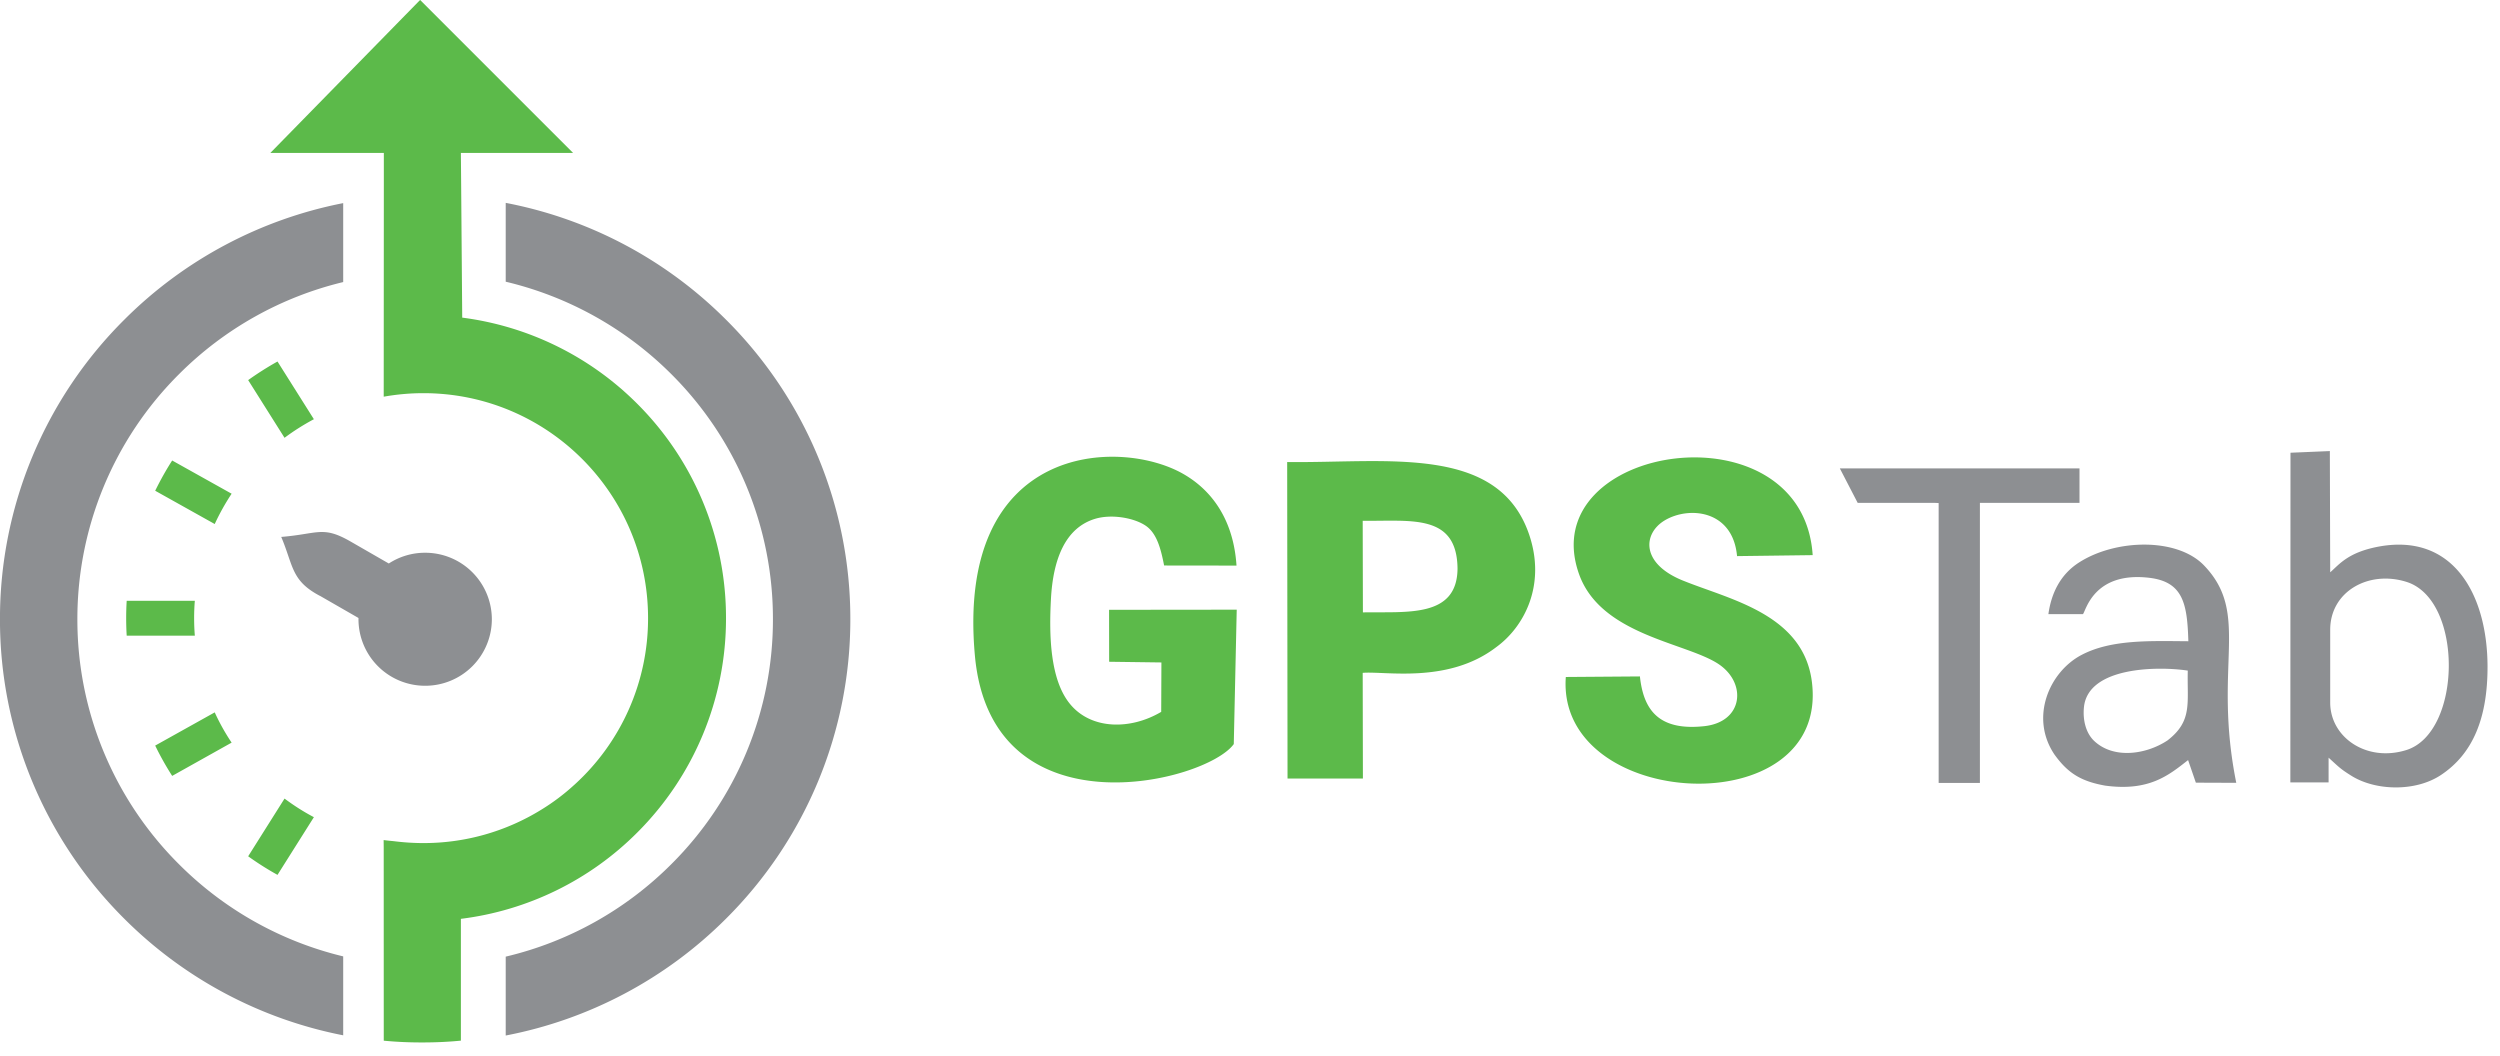
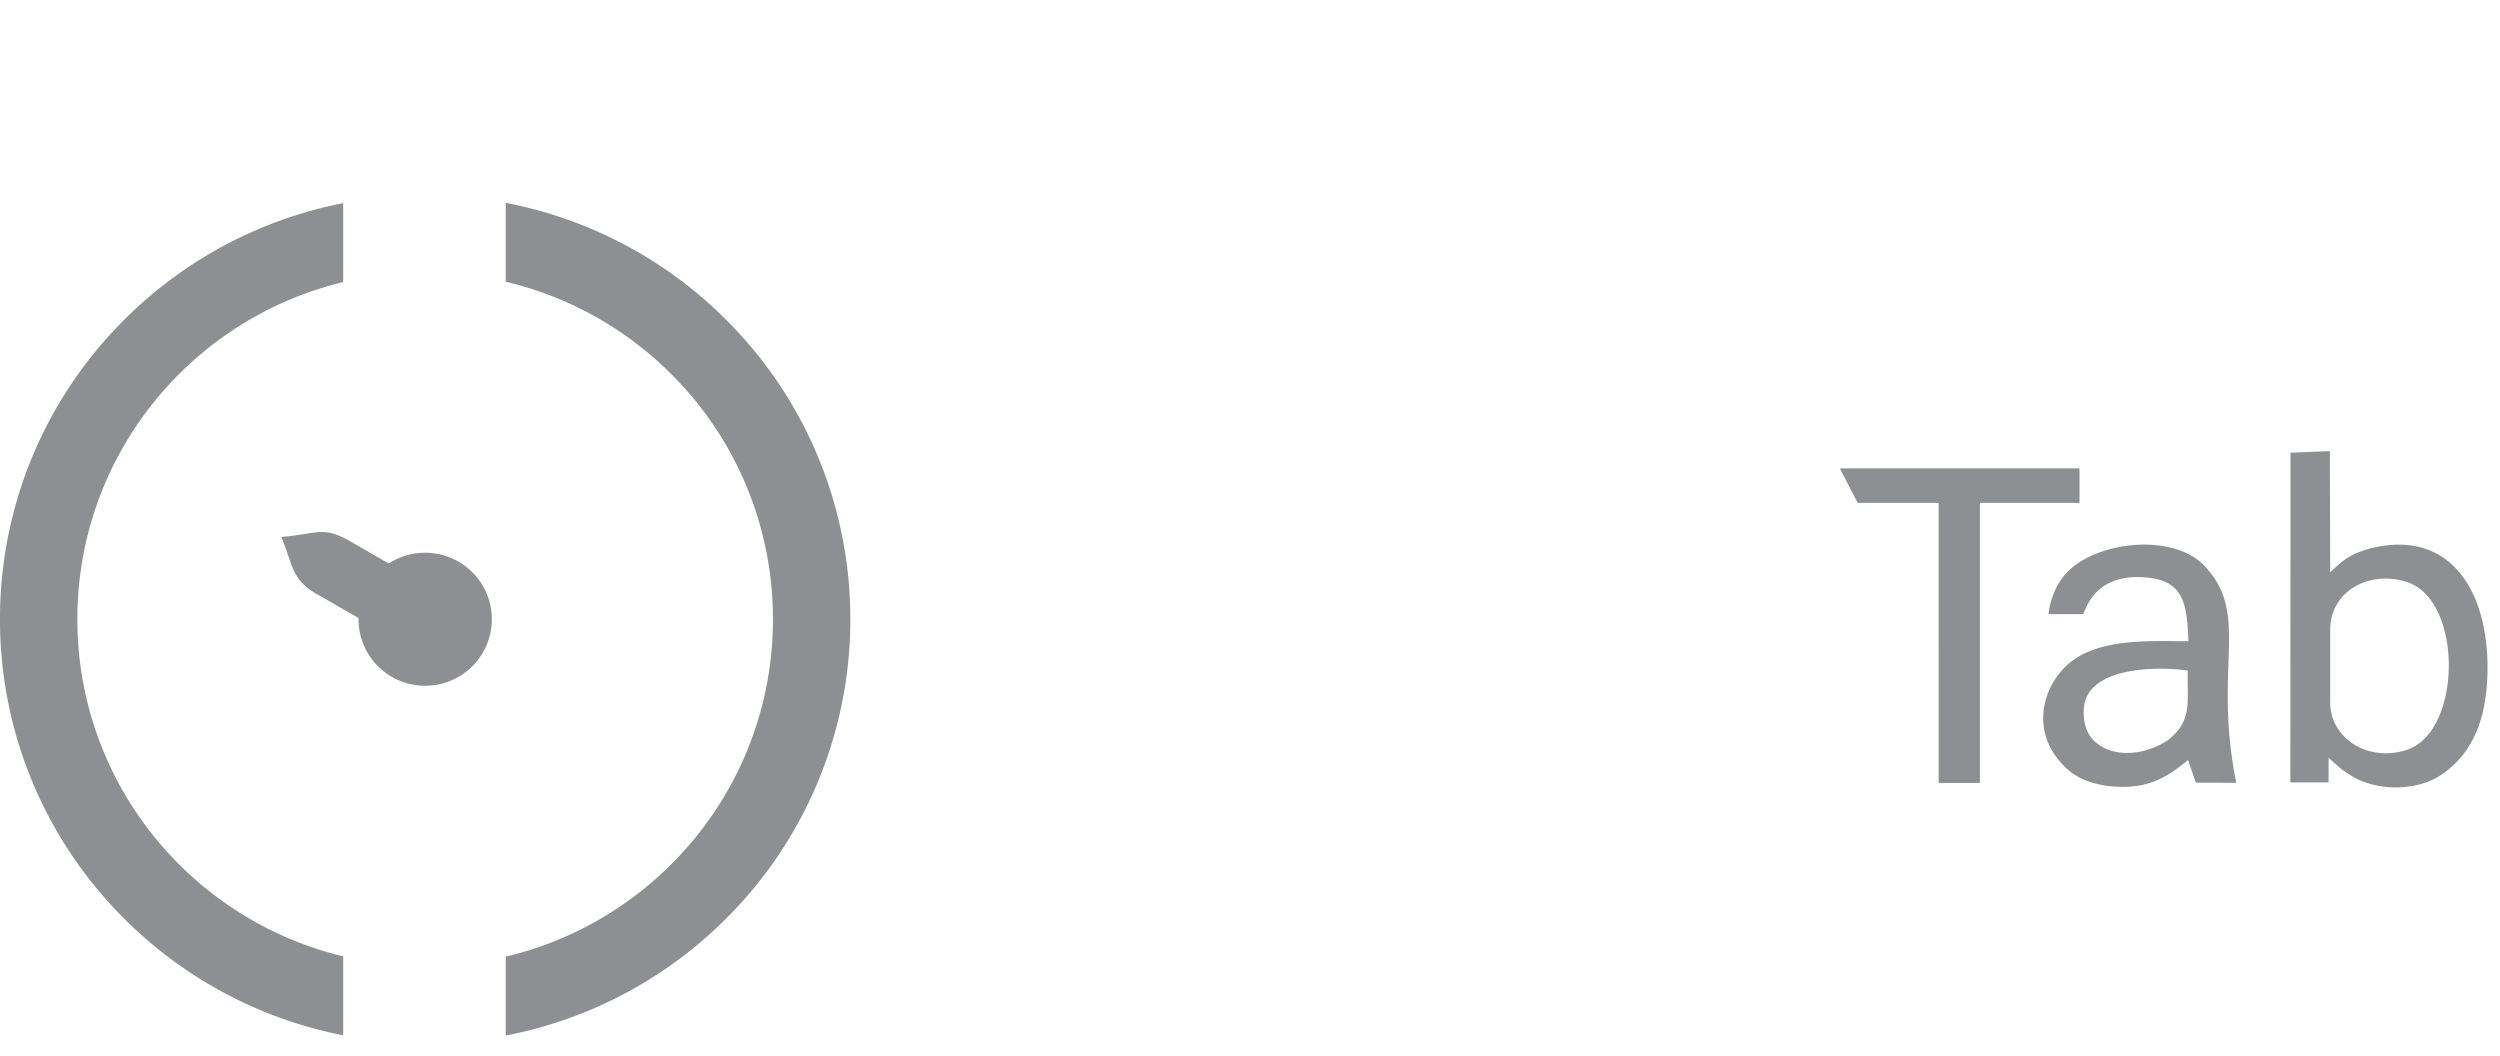
<svg xmlns="http://www.w3.org/2000/svg" width="161" height="68">
  <path fill-rule="evenodd" fill="#8D8F92" d="M157.196 49.911c-1.642 1.092-4.214 1.021-5.765.05-.725-.454-.789-.549-1.47-1.167v1.593h-2.463l.009-21.231 2.535-.107.023 7.807c.582-.504 1.132-1.271 3.072-1.646 4.849-.925 7.045 3.079 7.06 7.695.008 3.352-.949 5.643-3.001 7.006zm-2.213-12.436c-2.45-.773-4.918.625-4.918 3.079v4.691c0 2.243 2.346 3.857 4.903 3.058 3.591-1.125 3.695-9.665.015-10.828zm-13.57 12.929l-.5-1.455c-1.259.99-2.523 2.027-5.343 1.645-1.528-.275-2.39-.782-3.27-2.014-1.593-2.377-.329-5.312 1.755-6.404 1.927-1.011 4.448-.895 6.875-.88-.071-2.401-.324-3.838-2.544-4.089-3.592-.409-4.068 2.192-4.245 2.341h-2.224c.181-1.295.736-2.526 1.963-3.317 2.368-1.529 6.328-1.618 8.06.183 3.027 3.151.552 6.423 2.076 14l-2.603-.01zm-.52-7.217c-1.894-.287-6.4-.264-6.685 2.337-.09.854.127 1.695.663 2.198 1.246 1.168 3.318.88 4.706-.032 1.642-1.258 1.262-2.418 1.316-4.503zm-13.387 7.232h-2.657V32.397l-.266-.013h-4.949l-1.15-2.221h15.436v2.221h-6.414v18.035zM32.568 66.688v-5.08a22.336 22.336 0 0010.65-5.94 22.218 22.218 0 006.559-15.792 22.233 22.233 0 00-6.559-15.797 22.399 22.399 0 00-10.65-5.937v-5.077a27.302 27.302 0 0114.173 7.508 27.178 27.178 0 018.021 19.303 27.175 27.175 0 01-8.021 19.301 27.375 27.375 0 01-14.173 7.511zM27.38 44.163a4.29 4.29 0 01-4.294-4.283v-.082l-2.477-1.424-.022-.008c-1.849-.98-1.687-1.93-2.476-3.788 2.395-.196 2.67-.734 4.465.295l2.463 1.417a4.255 4.255 0 012.341-.693 4.29 4.29 0 014.295 4.283 4.29 4.29 0 01-4.295 4.283zM11.543 24.082a22.242 22.242 0 00-6.56 15.798 22.226 22.226 0 006.56 15.793 22.328 22.328 0 0010.559 5.918v5.083A27.366 27.366 0 018.02 59.182 27.17 27.17 0 01-.002 39.876 27.162 27.162 0 018.02 20.573a27.364 27.364 0 0114.082-7.492v5.084a22.335 22.335 0 00-10.559 5.917z" />
-   <path fill-rule="evenodd" fill="#5CBA4A" d="M107.21 33.512c-1.414.846-1.582 2.822 1.292 3.925 3.006 1.201 7.675 2.16 8.19 6.528 1.089 9.19-16.478 8.251-15.854-.367l4.772-.036c.222 2.062 1.126 3.526 4.132 3.205 2.53-.266 2.77-2.774.934-4-2.084-1.39-7.593-1.854-8.989-5.805-2.966-8.392 14.399-11.018 15.05-1.211l-4.871.063c-.267-2.97-3.088-3.235-4.656-2.302zm-19.452 9.82l.013 6.807-4.854-.003-.023-20.381c6.374.082 13.577-1.171 15.575 4.648 1.125 3.286-.329 5.986-2.12 7.279-3.1 2.373-7.176 1.522-8.591 1.65zm0-9.793l.013 5.9c2.825-.054 6.057.37 6.094-2.808-.029-3.577-2.98-3.056-6.107-3.092zm-16.334 5.733l8.221-.009-.19 8.656c-1.784 2.479-15.619 5.915-16.672-5.703-1.239-13.696 9.323-14.053 13.432-11.688 1.867 1.071 3.227 2.989 3.416 5.896l-4.662-.006c-.21-1.071-.467-2.093-1.213-2.58-.741-.488-2.166-.747-3.232-.426-1.942.589-2.706 2.64-2.842 5.15-.127 2.351-.063 5.203 1.225 6.772 1.37 1.673 3.909 1.677 5.875.51l.013-3.182-3.366-.045-.005-3.345zM29.681 59.173v7.844c-.827.082-1.662.117-2.508.117-.827 0-1.649-.035-2.459-.114l-.003-12.436-.005-.483c.208.027.415.049.619.067.637.081 1.283.126 1.943.126a14.398 14.398 0 007.58-2.143 13.703 13.703 0 002.137-1.608l.018-.015a14.454 14.454 0 004.732-10.719c0-8.003-6.477-14.489-14.467-14.489-.858 0-1.713.077-2.557.227l.008-13.591V9.85H17.41l9.645-9.852 9.853 9.852h-7.227l.018 2.111.068 8.494a19.448 19.448 0 0111.281 5.557 19.47 19.47 0 015.707 13.797 19.47 19.47 0 01-5.707 13.798 19.418 19.418 0 01-11.367 5.566zm-9.467-32.176c-.661.354-1.294.751-1.89 1.198l-2.342-3.716a20.078 20.078 0 011.889-1.198l2.343 3.716zM9.994 48.016l3.834-2.139c.31.679.676 1.333 1.088 1.948l-3.828 2.143a19.107 19.107 0 01-1.094-1.952zm0-16.412c.331-.673.693-1.324 1.094-1.948l3.828 2.139c-.407.619-.773 1.27-1.088 1.952l-3.834-2.143zm2.508 8.211c0 .375.014.745.045 1.12H8.159a19.073 19.073 0 010-2.243h4.388c-.031.373-.045.747-.045 1.123zm7.712 12.811l-2.343 3.716a19.1 19.1 0 01-1.889-1.197l2.342-3.716c.601.447 1.229.85 1.89 1.197z" />
</svg>